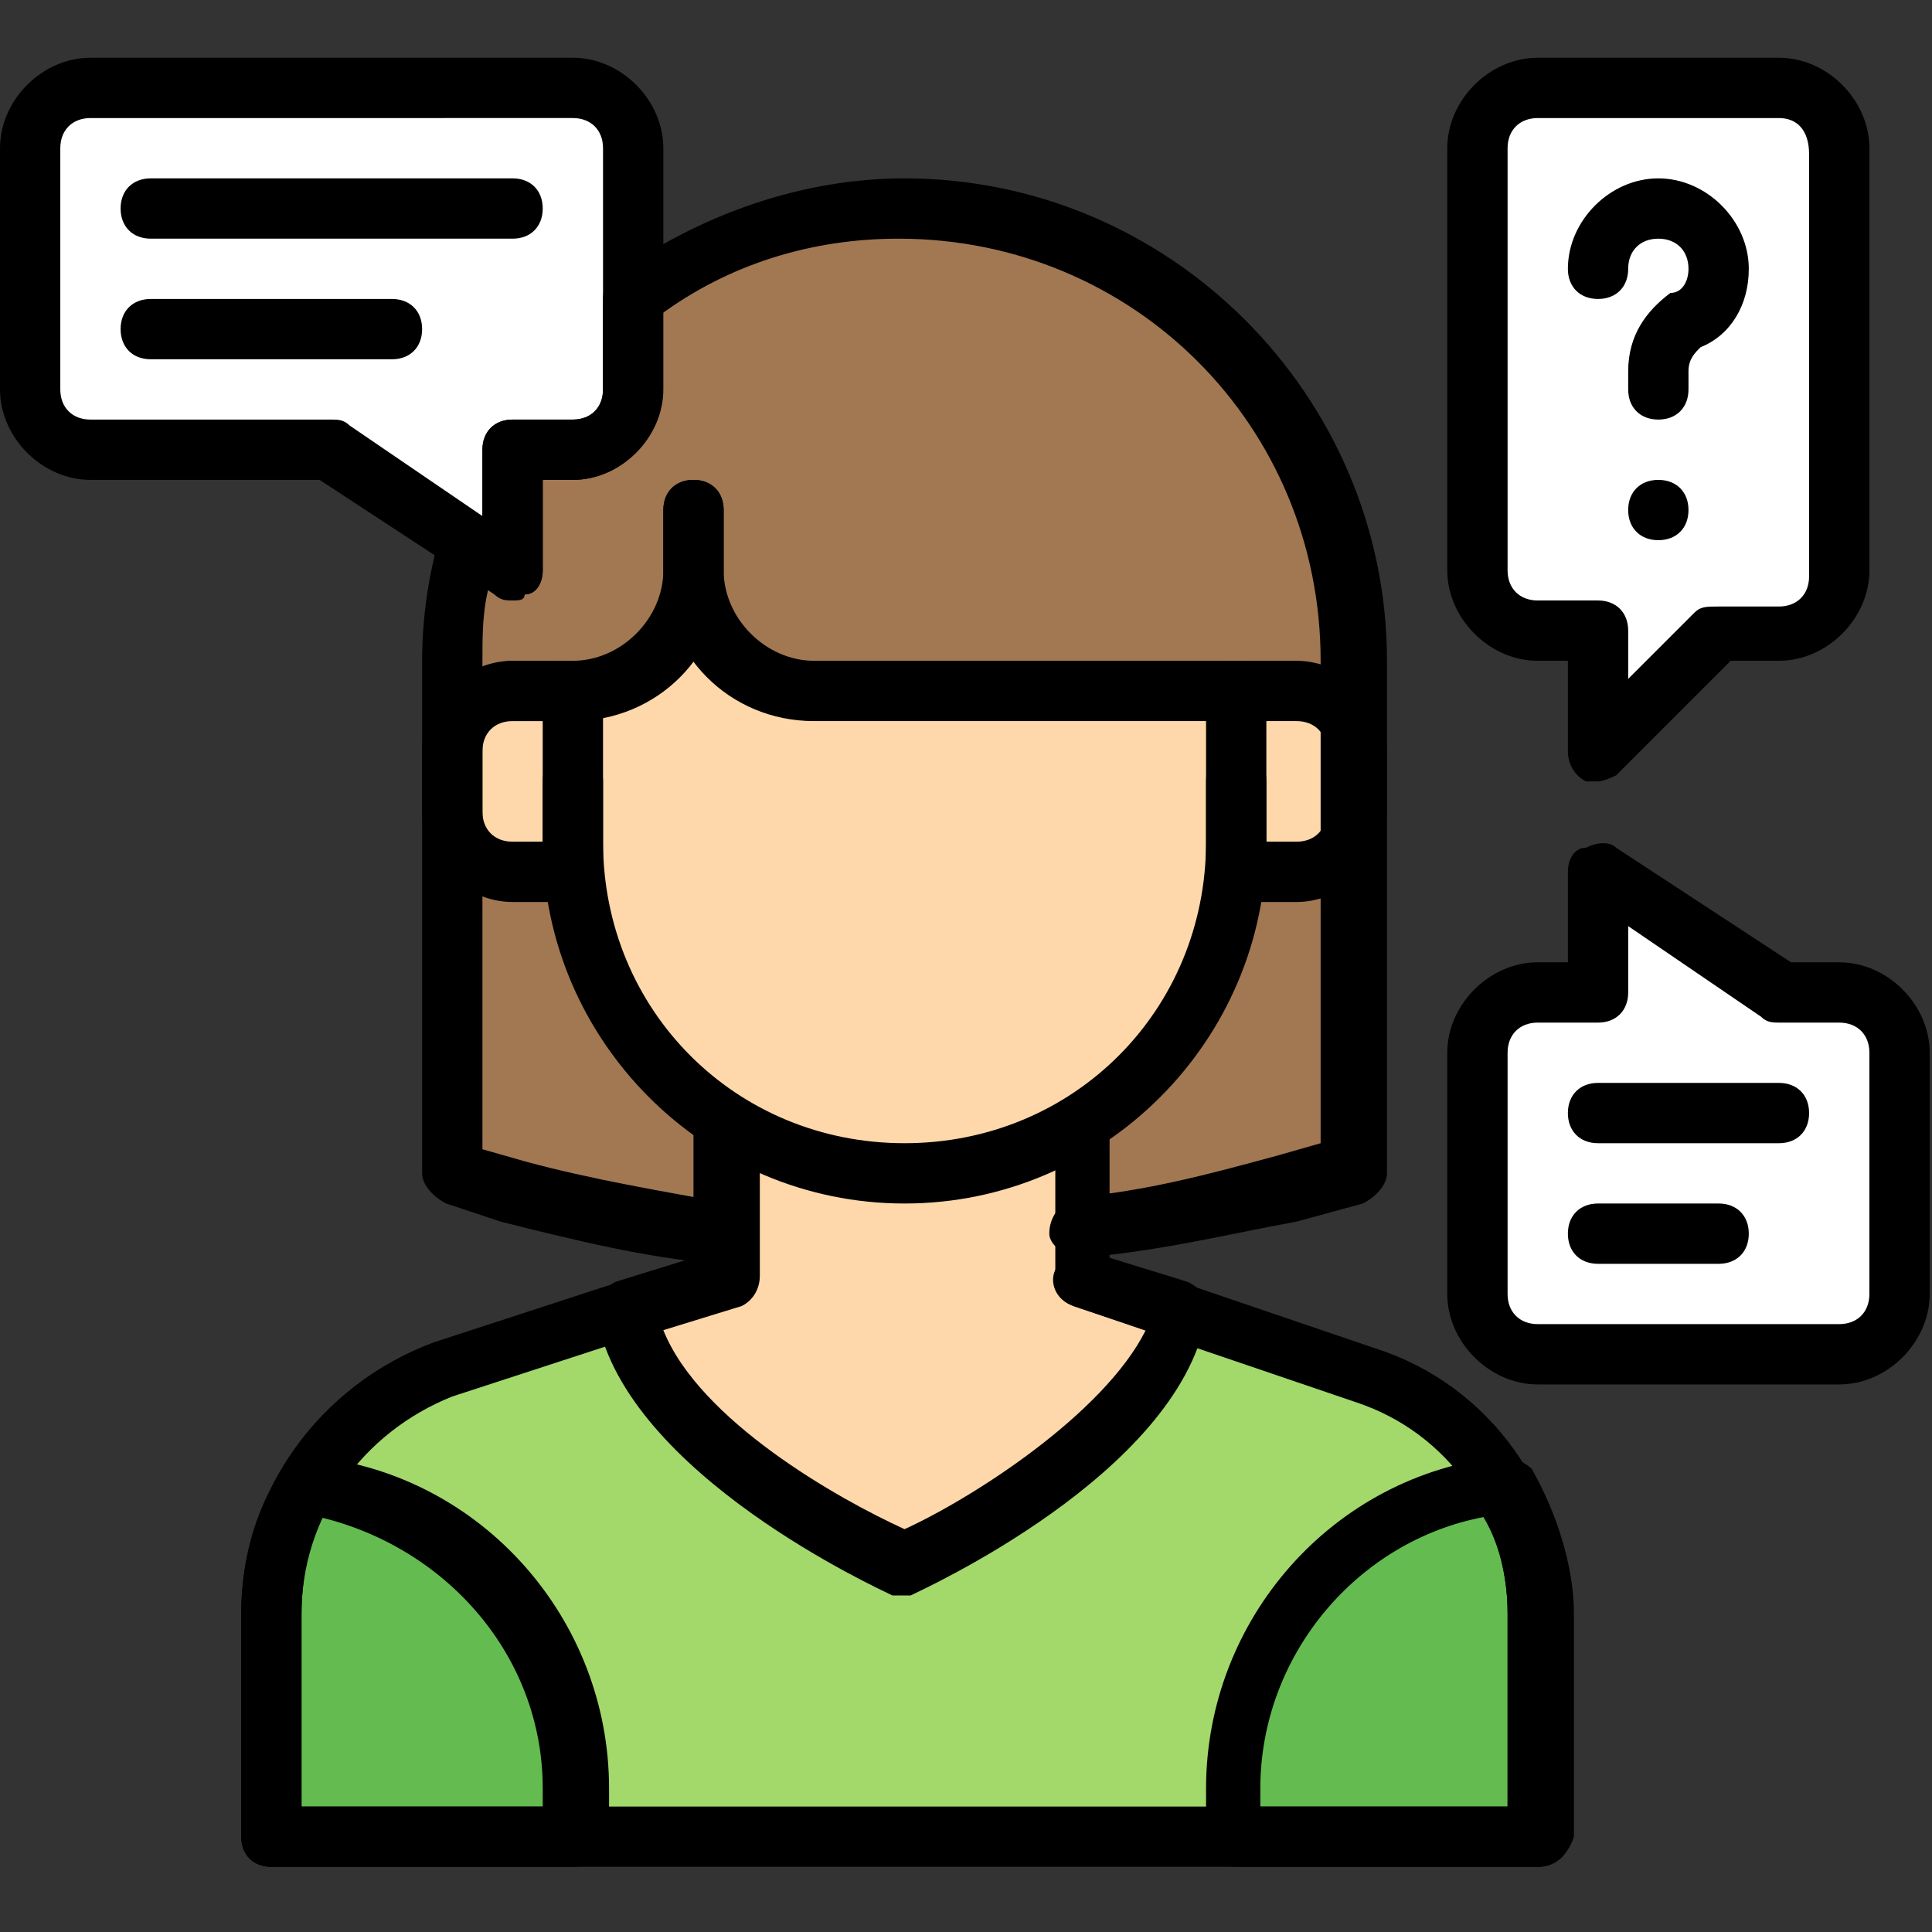
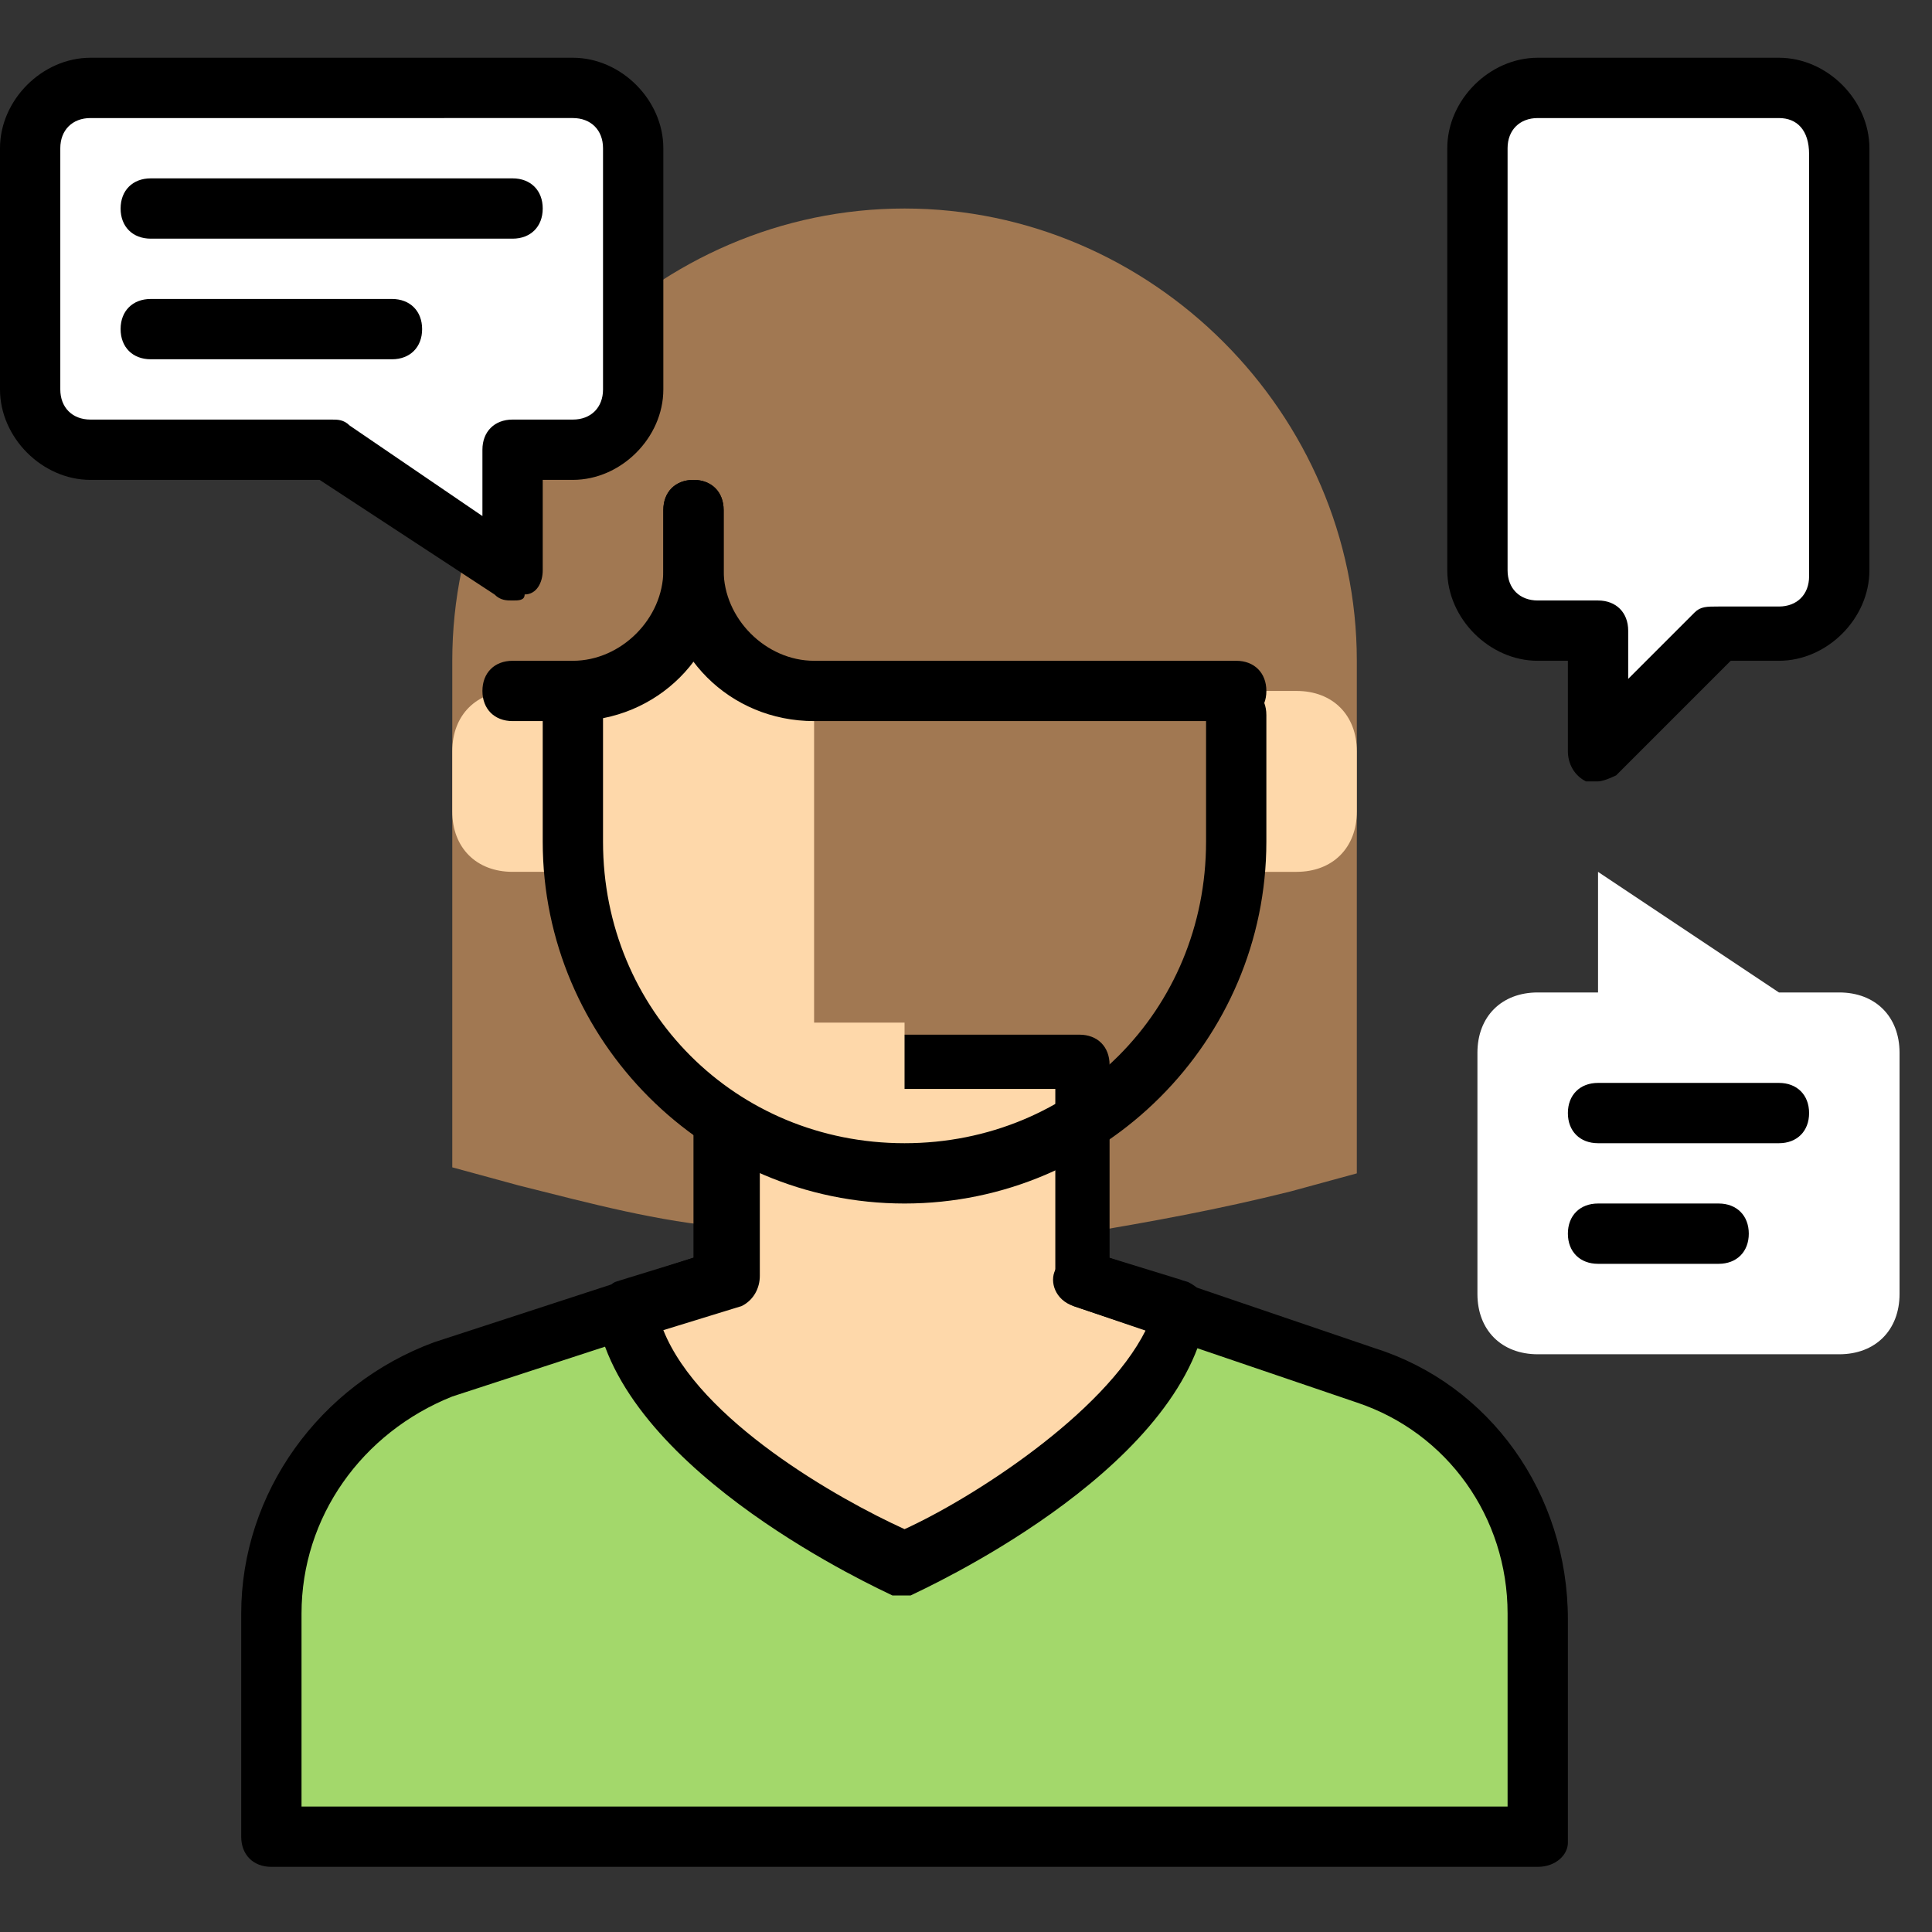
<svg xmlns="http://www.w3.org/2000/svg" id="Layer_1" x="0px" y="0px" viewBox="0 0 512 512" style="enable-background:new 0 0 512 512;" xml:space="preserve">
  <rect x="0" y="0" width="512" height="512" fill="#333333" stroke="none" />
  <path style="fill:#A3D86B;" d="M361.17,365.289l-47.943-15.981c-6.392,38.354-73.512,67.12-73.512,67.12 s-65.522-30.364-73.512-67.12l-47.943,15.981c-27.168,9.589-46.345,35.158-46.345,63.924v59.13h335.6v-59.13 C407.515,398.849,388.337,373.28,361.17,365.289z" />
-   <path style="fill:#64BC50;" d="M407.515,486.744v-59.13c0-12.785-3.196-23.971-9.589-35.158 c-39.952,4.794-70.316,38.354-70.316,79.905v12.785h79.905V486.744z M71.914,486.744v-59.13c0-12.785,3.196-23.971,9.589-35.158 c39.952,4.794,70.316,38.354,70.316,79.905v12.785H71.914V486.744z" />
  <path style="fill:#A17852;" d="M193.37,325.337c-19.177-1.598-36.756-6.392-55.933-11.187l-17.579-4.794v-134.24 c0-65.522,54.335-119.857,119.857-119.857s119.857,54.335,119.857,119.857v135.838l-17.579,4.794 c-19.177,4.794-36.756,7.991-55.933,11.187" />
-   <path style="fill:#FED8AA;" d="M286.059,282.188h-94.288v57.531l-25.57,7.99c6.392,38.354,73.512,67.12,73.512,67.12 s65.522-30.364,73.512-67.12l-25.57-7.99v-57.531L286.059,282.188z" />
  <path style="fill:#40455A;" d="M166.202,355.701c-3.196,0-6.392-1.598-7.99-4.794v-3.196c0-3.196,1.598-6.392,4.794-7.99 c4.794-1.598,7.99,1.598,9.589,4.794v3.196c0,3.196-1.598,6.392-4.794,7.99H166.202z" />
  <path style="fill:#FED8AA;" d="M313.227,347.71" />
  <path style="fill:#40455A;" d="M313.227,355.701h-3.196c-3.196-1.598-4.794-4.794-4.794-7.99v-3.196 c1.598-4.794,6.392-6.392,9.589-4.794c3.196,1.598,4.794,4.794,4.794,7.99v3.196C319.619,354.102,316.423,355.701,313.227,355.701z" />
  <path style="fill:#FED8AA;" d="M286.059,282.188h-94.288v57.531l-25.57,7.99c7.99,38.354,73.512,67.12,73.512,67.12 s65.522-30.364,73.512-67.12l-25.57-7.99v-57.531L286.059,282.188z" />
  <path d="M239.714,422.821h-3.196c-3.196-1.598-70.316-31.962-78.307-73.512c0-3.196,1.598-7.991,4.794-9.589l20.775-6.392v-51.139 c0-4.794,3.196-7.99,7.99-7.99h94.288c4.794,0,7.99,3.196,7.99,7.99v51.139l20.775,6.392c3.196,1.598,6.392,4.794,4.794,9.589 c-7.99,41.551-75.111,71.914-78.307,73.512H239.714z M175.791,352.504c9.589,23.971,46.345,44.747,63.924,52.737 c17.579-7.99,52.737-30.364,63.924-52.737l-19.177-6.392c-3.196-1.598-4.794-4.794-4.794-7.99v-49.541H201.36v49.541 c0,3.196-1.598,6.392-4.794,7.99L175.791,352.504z" />
  <path style="fill:#FED8AA;" d="M135.838,183.106c-9.589,0-15.981,6.392-15.981,15.981v15.981c0,9.589,6.392,15.981,15.981,15.981 h15.981v-47.943H135.838z M343.591,183.106H327.61v47.943h15.981c9.589,0,15.981-6.392,15.981-15.981v-15.981 C359.572,189.499,353.179,183.106,343.591,183.106z" />
  <g>
-     <path style="fill:#FED8AA;" d="M215.743,183.106c-17.579,0-31.962-14.383-31.962-31.962c0,17.579-14.383,31.962-31.962,31.962  v39.952c0,47.943,39.952,87.895,87.895,87.895s87.895-39.952,87.895-87.895v-39.952H215.743z" />
+     <path style="fill:#FED8AA;" d="M215.743,183.106c-17.579,0-31.962-14.383-31.962-31.962c0,17.579-14.383,31.962-31.962,31.962  v39.952c0,47.943,39.952,87.895,87.895,87.895v-39.952H215.743z" />
  </g>
  <g>
    <path style="fill:#FFFFFF;" d="M471.438,23.297h-63.924c-9.589,0-15.981,6.392-15.981,15.981v111.867  c0,9.589,6.392,15.981,15.981,15.981h15.981v31.962l31.962-31.962h15.981c9.589,0,15.981-6.392,15.981-15.981V39.277  C487.419,29.689,481.027,23.297,471.438,23.297z M23.971,23.297h127.848c9.589,0,15.981,6.392,15.981,15.981v63.924  c0,9.589-6.392,15.981-15.981,15.981h-15.981v31.962l-47.943-31.962H23.971c-9.589,0-15.981-6.392-15.981-15.981V39.277  C7.99,29.689,14.383,23.297,23.971,23.297z M487.419,358.897h-79.905c-9.589,0-15.981-6.392-15.981-15.981v-63.924  c0-9.589,6.392-15.981,15.981-15.981h15.981v-31.962l47.943,31.962h15.981c9.589,0,15.981,6.392,15.981,15.981v63.924  C503.4,352.504,497.008,358.897,487.419,358.897z" />
    <path d="M471.438,302.963h-47.943c-4.794,0-7.99-3.196-7.99-7.991c0-4.794,3.196-7.99,7.99-7.99h47.943  c4.794,0,7.99,3.196,7.99,7.99C479.429,299.767,476.233,302.963,471.438,302.963z M455.457,334.925h-31.962  c-4.794,0-7.99-3.196-7.99-7.99s3.196-7.99,7.99-7.99h31.962c4.794,0,7.99,3.196,7.99,7.99S460.252,334.925,455.457,334.925z   M135.838,63.249H39.952c-4.794,0-7.99-3.196-7.99-7.99s3.196-7.99,7.99-7.99h95.886c4.794,0,7.99,3.196,7.99,7.99  S140.632,63.249,135.838,63.249z M103.876,95.211H39.952c-4.794,0-7.99-3.196-7.99-7.99c0-4.794,3.196-7.99,7.99-7.99h63.924  c4.794,0,7.99,3.196,7.99,7.99C111.867,92.015,108.671,95.211,103.876,95.211z M239.714,318.944  c-52.737,0-95.886-43.149-95.886-95.886v-33.56c0-4.794,3.196-7.99,7.99-7.99s7.99,3.196,7.99,7.99v33.56  c0,44.747,35.158,79.905,79.905,79.905s79.905-35.158,79.905-79.905v-33.56c0-4.794,3.196-7.99,7.99-7.99  c4.794,0,7.991,3.196,7.991,7.99v33.56C335.6,275.796,292.452,318.944,239.714,318.944z M407.515,494.735h-335.6  c-4.794,0-7.99-3.196-7.99-7.99v-59.13c0-31.962,20.775-60.728,51.139-71.914l73.512-23.971c4.794-1.598,7.99,1.598,9.589,4.794  c1.598,3.196-1.598,7.99-4.794,9.589l-73.512,23.971c-23.971,9.589-39.952,31.962-39.952,57.531v51.139h319.619v-51.139  c0-25.57-15.981-47.943-39.952-55.933l-75.111-25.57c-4.794-1.598-6.392-6.392-4.794-9.589c1.598-4.794,6.392-6.392,9.589-4.794  l75.111,25.57c30.364,9.589,51.139,38.354,51.139,71.914v59.13C415.505,491.539,412.309,494.735,407.515,494.735z" />
-     <path d="M407.515,494.735H327.61c-4.794,0-7.99-3.196-7.99-7.99V473.96c0-44.747,33.56-83.101,78.307-87.895  c3.196,0,6.392,1.598,7.99,3.196c6.392,11.187,11.187,25.57,11.187,38.354v59.13C415.505,491.539,412.309,494.735,407.515,494.735z   M335.6,478.754h63.924v-51.139c0-7.99-1.598-17.579-6.392-25.57c-33.56,6.392-59.13,36.756-59.13,71.914v4.794L335.6,478.754z   M151.819,494.735H71.914c-4.794,0-7.99-3.196-7.99-7.99v-59.13c0-12.785,3.196-27.168,11.187-38.354  c1.598-3.196,4.794-4.794,7.99-3.196c44.747,4.794,78.307,43.149,78.307,87.895v12.785  C159.81,491.539,156.613,494.735,151.819,494.735z M79.905,478.754h63.924v-4.794c0-35.158-25.57-63.924-59.13-71.914  c-3.196,7.99-4.794,17.579-4.794,25.57V478.754z M151.819,239.04h-15.981c-12.785,0-23.971-11.187-23.971-23.971v-15.981  c0-12.785,11.187-23.971,23.971-23.971h7.99c4.794,0,7.99,3.196,7.99,7.99s-3.196,7.99-7.99,7.99h-7.99  c-4.794,0-7.99,3.196-7.99,7.99v15.981c0,4.794,3.196,7.99,7.99,7.99h7.99v-15.981c0-4.794,3.196-7.99,7.99-7.99  s7.99,3.196,7.99,7.99v23.971C159.81,235.843,156.613,239.04,151.819,239.04z M343.591,239.04H327.61  c-4.794,0-7.99-3.196-7.99-7.99v-23.971c0-4.794,3.196-7.99,7.99-7.99c4.794,0,7.991,3.196,7.991,7.99v15.981h7.99  c4.794,0,7.99-3.196,7.99-7.99v-15.981c0-4.794-3.196-7.99-7.99-7.99H327.61c-4.794,0-7.99-3.196-7.99-7.99s3.196-7.99,7.99-7.99  h15.981c12.785,0,23.971,11.187,23.971,23.971v15.981C367.562,227.853,356.375,239.04,343.591,239.04z" />
    <path d="M151.819,191.097h-15.981c-4.794,0-7.99-3.196-7.99-7.99s3.196-7.99,7.99-7.99h15.981  c12.785,0,23.971-11.187,23.971-23.971v-15.981c0-4.794,3.196-7.99,7.99-7.99s7.99,3.196,7.99,7.99v15.981  C191.772,173.518,174.192,191.097,151.819,191.097z" />
    <path d="M327.61,191.097H215.743c-22.373,0-39.952-17.579-39.952-39.952v-15.981c0-4.794,3.196-7.99,7.99-7.99  s7.99,3.196,7.99,7.99v15.981c0,12.785,11.187,23.971,23.971,23.971H327.61c4.794,0,7.991,3.196,7.991,7.99  S332.404,191.097,327.61,191.097z M423.496,207.078h-3.196c-3.196-1.598-4.794-4.794-4.794-7.99v-23.971h-7.991  c-12.785,0-23.971-11.187-23.971-23.971V39.277c0-12.785,11.187-23.971,23.971-23.971h63.924c12.785,0,23.971,11.187,23.971,23.971  v111.867c0,12.785-11.187,23.971-23.971,23.971h-12.785l-30.364,30.364C428.29,205.479,425.094,207.078,423.496,207.078z   M407.515,31.287c-4.794,0-7.99,3.196-7.99,7.99v111.867c0,4.794,3.196,7.99,7.99,7.99h15.981c4.794,0,7.99,3.196,7.99,7.99v12.785  l17.579-17.579c1.598-1.598,3.196-1.598,6.392-1.598h15.981c4.794,0,7.99-3.196,7.99-7.99V40.876c0-6.392-3.196-9.589-7.99-9.589  C471.438,31.287,407.515,31.287,407.515,31.287z M135.838,159.135c-1.598,0-3.196,0-4.794-1.598l-46.345-30.364H23.971  C11.187,127.173,0,115.986,0,103.201V39.277c0-12.785,11.187-23.971,23.971-23.971h127.848c12.785,0,23.971,11.187,23.971,23.971  v63.924c0,12.785-11.187,23.971-23.971,23.971h-7.99v23.971c0,3.196-1.598,6.392-4.794,6.392  C139.034,159.135,137.436,159.135,135.838,159.135z M23.971,31.287c-4.794,0-7.99,3.196-7.99,7.99v63.924  c0,4.794,3.196,7.99,7.99,7.99h63.924c1.598,0,3.196,0,4.794,1.598l35.158,23.971v-17.579c0-4.794,3.196-7.99,7.99-7.99h15.981  c4.794,0,7.99-3.196,7.99-7.99V39.277c0-4.794-3.196-7.99-7.99-7.99H23.971z" />
-     <path d="M286.059,333.327c-3.196,0-7.99-3.196-7.99-6.392c0-4.794,3.196-7.99,6.392-9.589c19.177-1.598,36.756-6.392,54.335-11.187  l11.187-3.196V175.116c0-62.326-49.541-111.867-111.867-111.867c-22.373,0-44.747,6.392-63.924,20.775v19.177  c1.598,12.785-9.589,23.971-22.373,23.971h-7.99v23.971c0,3.196-1.598,6.392-4.794,6.392c-1.598,1.598-4.794,1.598-7.99,0  l-1.598-1.598c-1.598,6.392-1.598,12.785-1.598,19.177v129.446l11.187,3.196c17.579,4.794,36.756,7.99,54.335,11.187  c4.794,0,7.99,4.794,6.392,9.589c0,4.794-4.794,7.991-9.589,6.392c-19.177-1.598-38.354-6.392-57.531-11.187l-14.383-4.794  c-3.196-1.598-6.392-4.794-6.392-7.99V175.116c0-11.187,1.598-22.373,4.794-33.56c0-3.196,3.196-4.794,4.794-4.794h6.392v-17.579  c0-4.794,3.196-7.99,7.99-7.99h15.981c4.794,0,7.99-3.196,7.99-7.99V79.23c0-3.196,1.598-4.794,3.196-6.392  c22.373-15.981,49.541-25.57,76.709-25.57c70.316,0,127.848,57.531,127.848,127.848v135.838c0,3.196-3.196,6.392-6.392,7.99  l-17.579,4.794C326.012,326.935,306.835,331.729,286.059,333.327C287.657,333.327,287.657,333.327,286.059,333.327z   M487.419,366.887h-79.905c-12.785,0-23.971-11.187-23.971-23.971v-63.924c0-12.785,11.187-23.971,23.971-23.971h7.991v-23.971  c0-3.196,1.598-6.392,4.794-6.392c3.196-1.598,6.392-1.598,7.991,0l46.345,30.364h12.785c12.785,0,23.971,11.187,23.971,23.971  v63.924C511.391,355.701,500.204,366.887,487.419,366.887z M407.515,271.001c-4.794,0-7.99,3.196-7.99,7.99v63.924  c0,4.794,3.196,7.99,7.99,7.99h79.905c4.794,0,7.99-3.196,7.99-7.99v-63.924c0-4.794-3.196-7.99-7.99-7.99h-15.981  c-1.598,0-3.196,0-4.794-1.598l-35.158-23.971v17.579c0,4.794-3.196,7.99-7.99,7.99H407.515z M439.477,111.192  c-4.794,0-7.99-3.196-7.99-7.99v-4.794c0-9.589,4.794-15.981,11.187-20.775c3.196,0,4.794-3.196,4.794-6.392  c0-4.794-3.196-7.99-7.99-7.99s-7.99,3.196-7.99,7.99c0,4.794-3.196,7.99-7.99,7.99s-7.99-3.196-7.99-7.99  c0-12.785,11.187-23.971,23.971-23.971s23.971,11.187,23.971,23.971c0,9.589-4.794,17.579-12.785,20.775  c-1.598,1.598-3.196,3.196-3.196,6.392v4.794C447.467,107.996,444.271,111.192,439.477,111.192z M439.477,143.154  c-4.794,0-7.99-3.196-7.99-7.99c0-4.794,3.196-7.99,7.99-7.99s7.99,3.196,7.99,7.99  C447.467,139.958,444.271,143.154,439.477,143.154z" />
  </g>
  <g />
  <g />
  <g />
  <g />
  <g />
  <g />
  <g />
  <g />
  <g />
  <g />
  <g />
  <g />
  <g />
  <g />
  <g />
</svg>